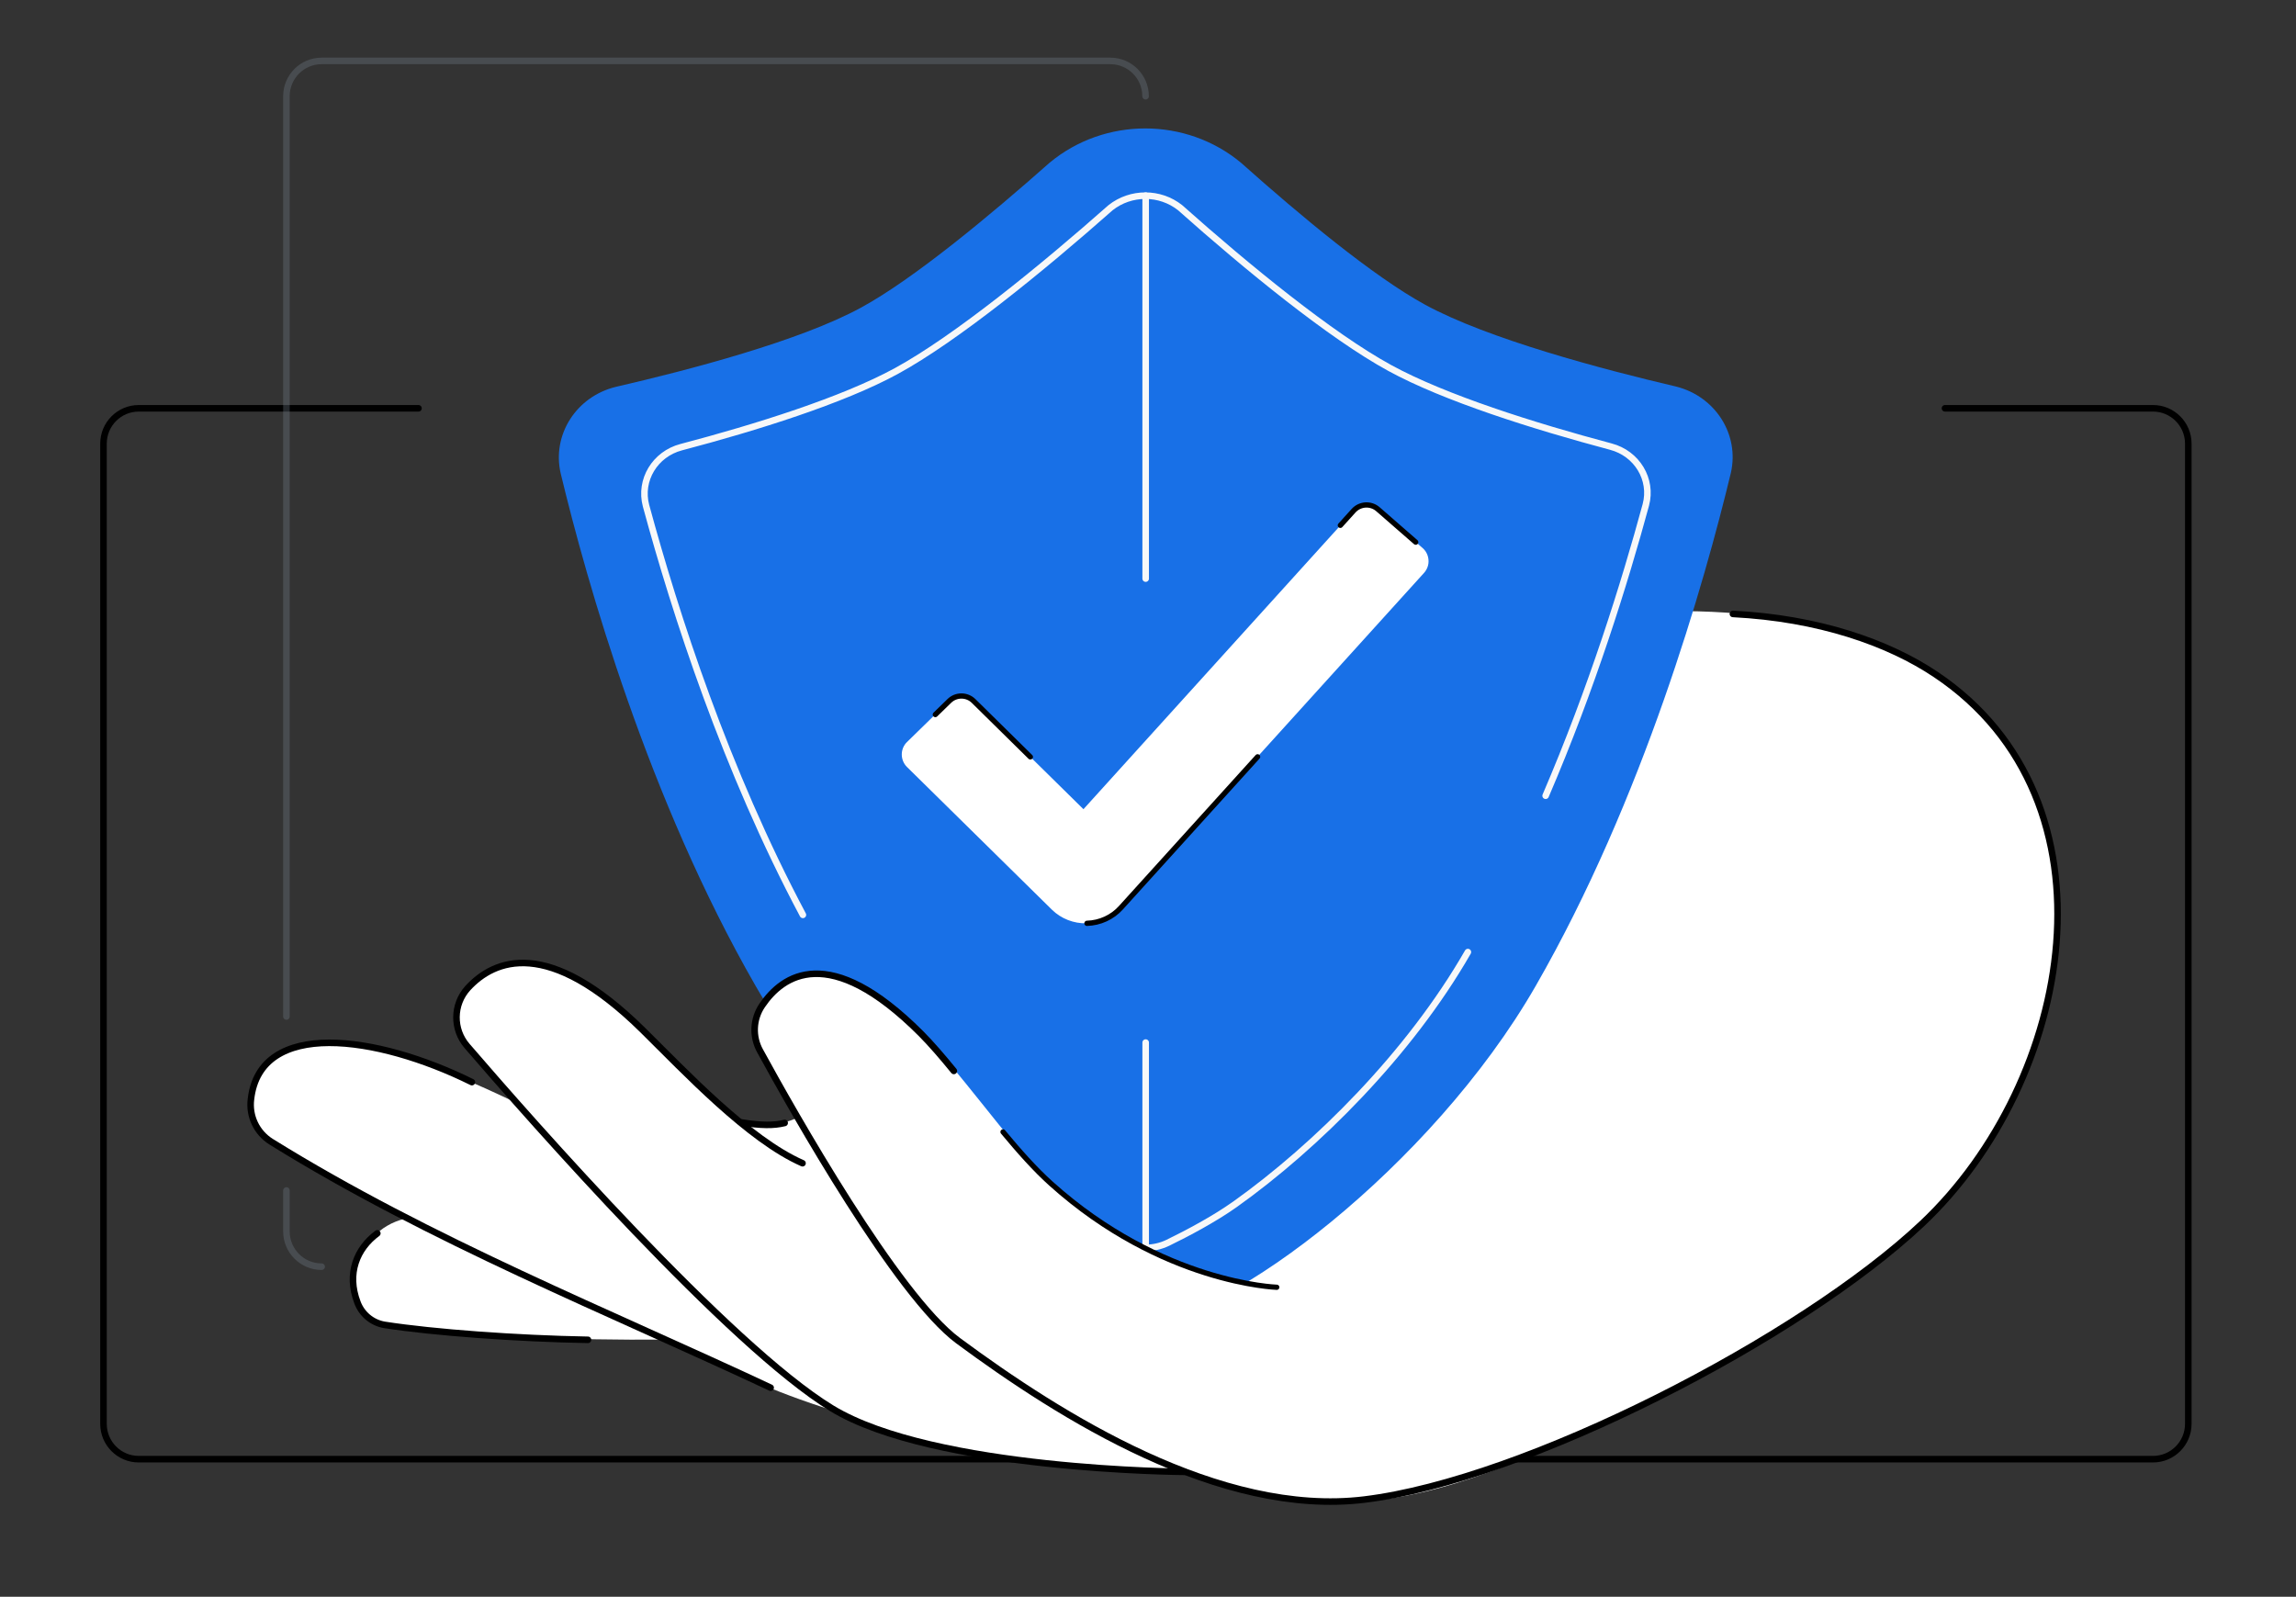
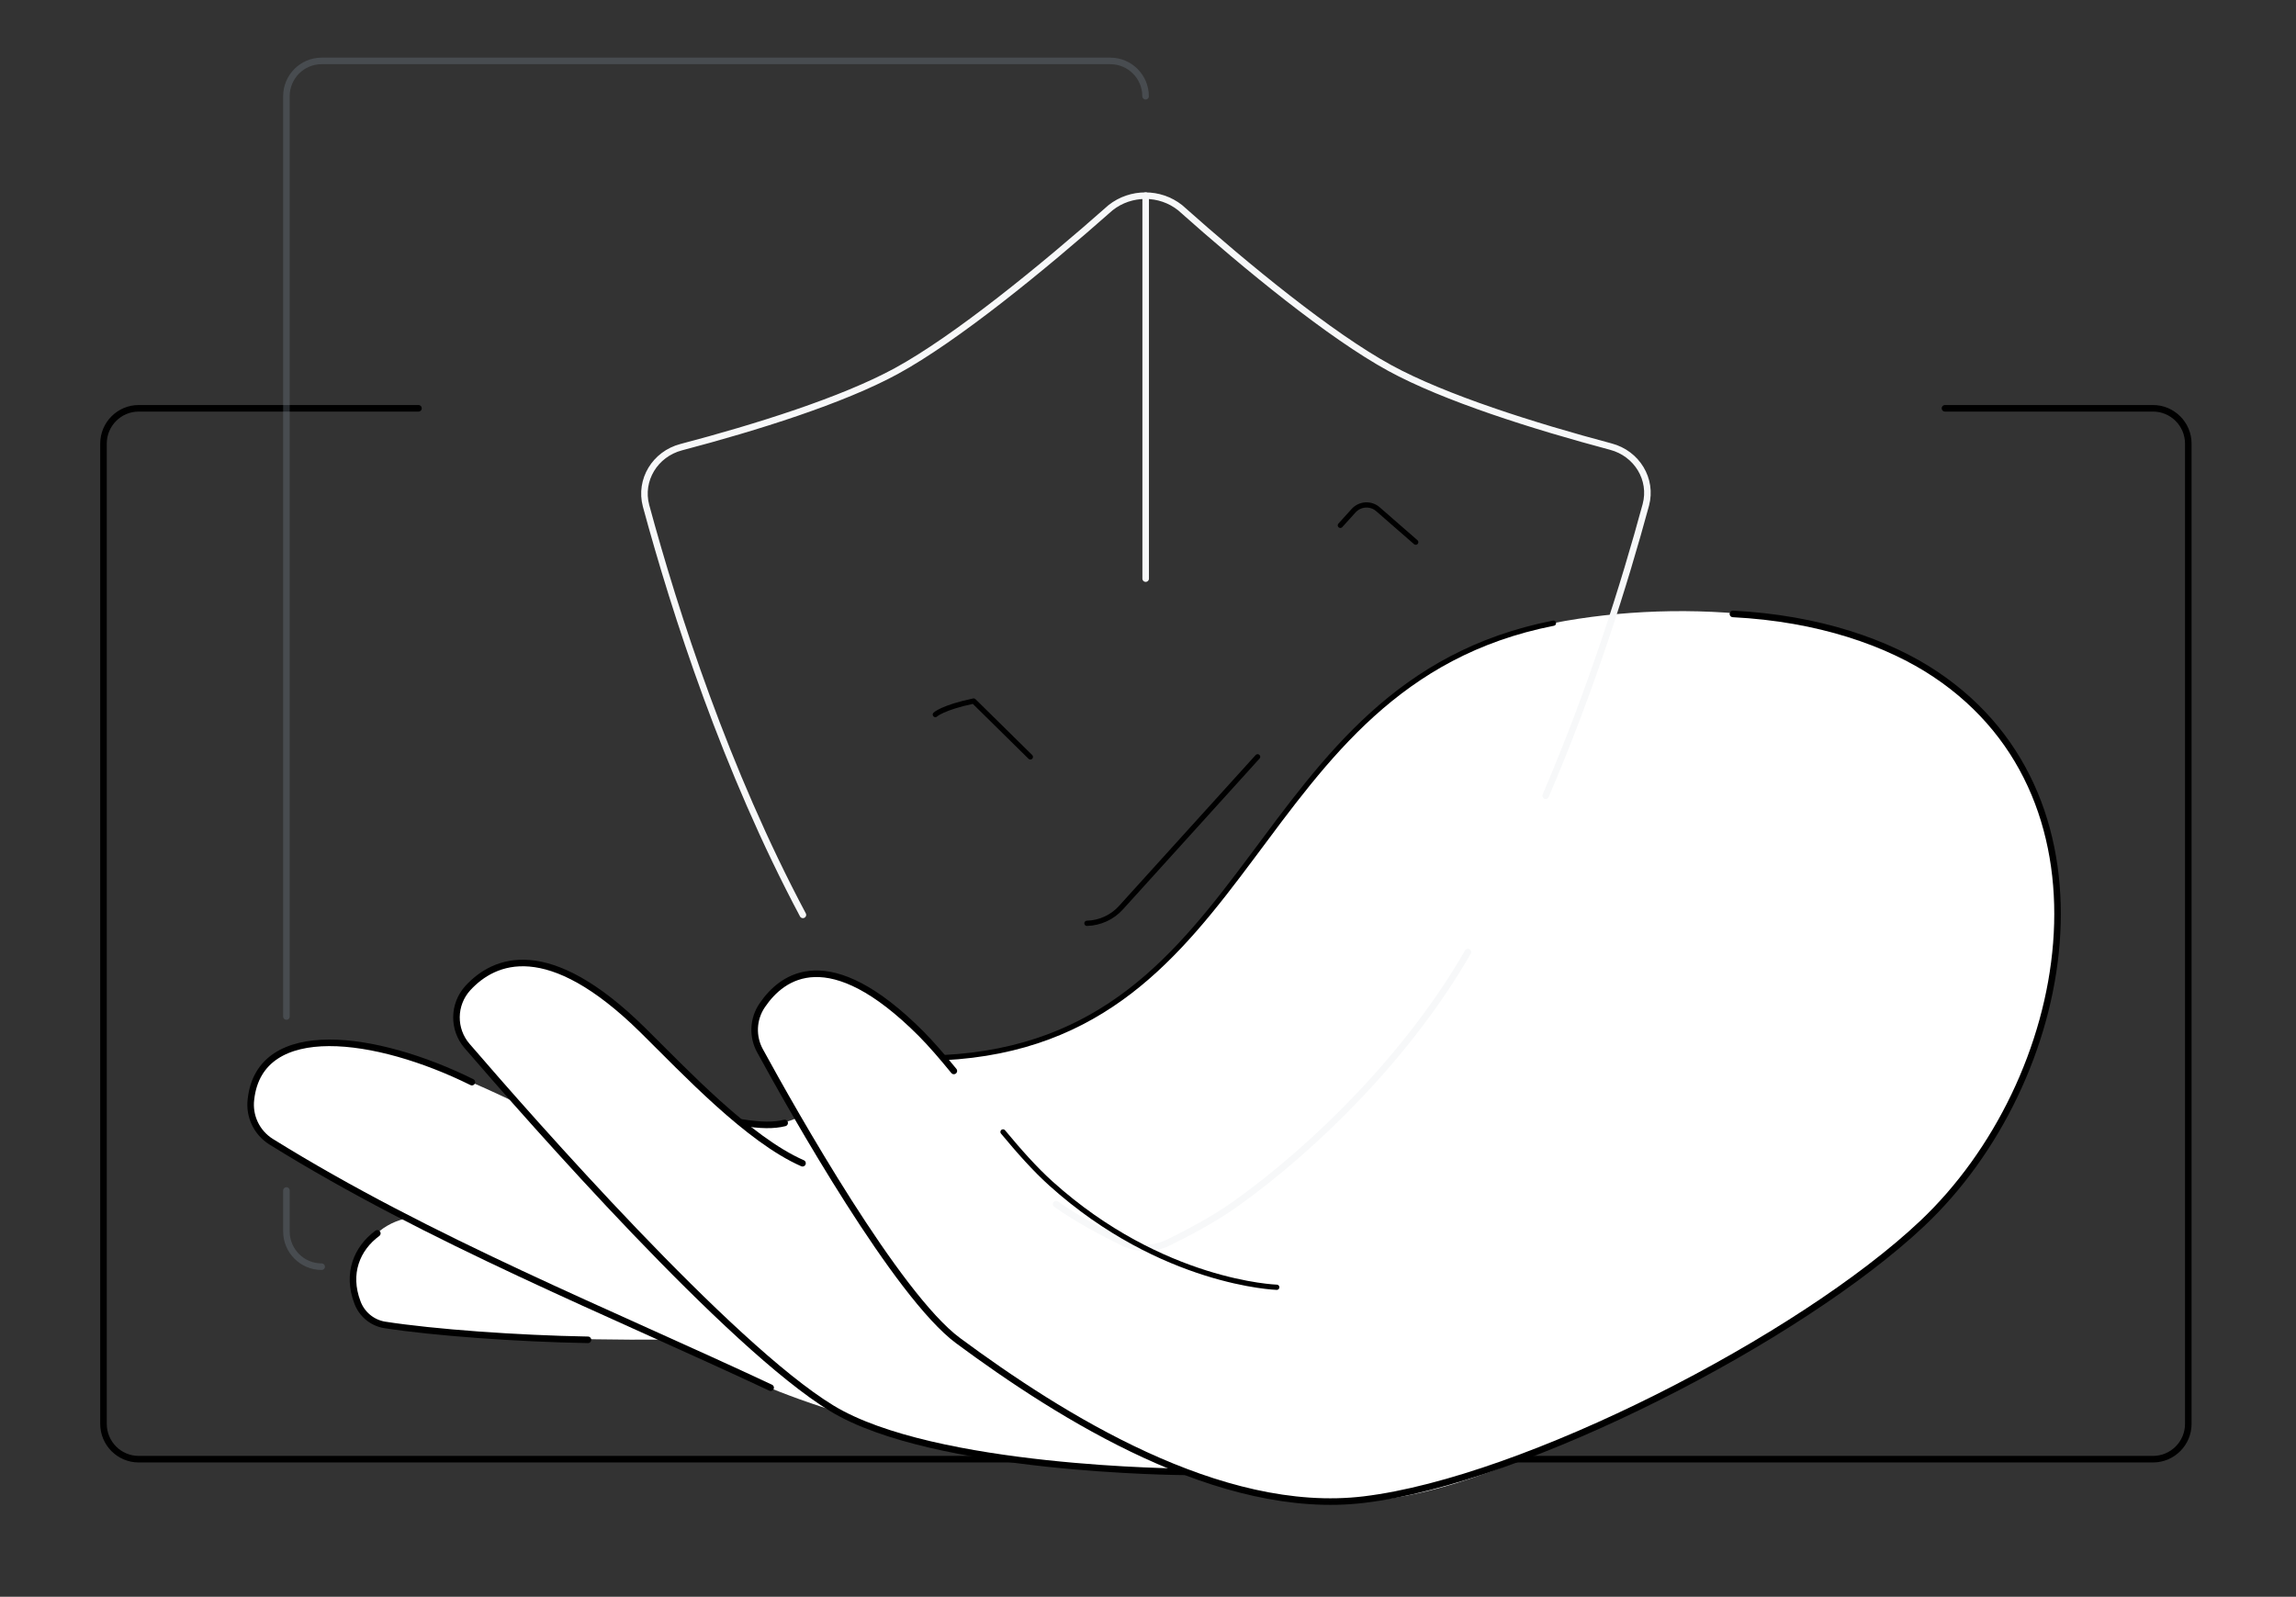
<svg xmlns="http://www.w3.org/2000/svg" width="289" height="201" viewBox="0 0 289 201" fill="none">
  <rect x="0" y="0" width="289" height="201" fill="#333333" stroke="none" />
  <path d="M52.673 51.397H17.464C15.012 51.397 13.027 53.389 13.027 55.841V179.235C13.027 181.688 15.012 183.68 17.464 183.68H137.001" stroke="black" stroke-width="0.825" stroke-miterlimit="1.5" stroke-linecap="round" stroke-linejoin="round" />
  <path d="M182.02 183.68H271.006C273.447 183.68 275.443 181.688 275.443 179.235V55.841C275.443 53.389 273.447 51.397 271.006 51.397H244.817" stroke="black" stroke-width="0.825" stroke-miterlimit="1.5" stroke-linecap="round" stroke-linejoin="round" />
  <path d="M144.195 12.113C144.195 9.659 142.206 7.668 139.756 7.668H40.486C38.036 7.668 36.052 9.659 36.052 12.113V127.957" stroke="#74828E" stroke-opacity="0.32" stroke-width="0.825" stroke-miterlimit="1.5" stroke-linecap="round" stroke-linejoin="round" />
  <path d="M36.052 149.857V155.006C36.052 157.458 38.036 159.45 40.486 159.45" stroke="#74828E" stroke-opacity="0.32" stroke-width="0.825" stroke-miterlimit="1.5" stroke-linecap="round" stroke-linejoin="round" />
  <path fill-rule="evenodd" clip-rule="evenodd" d="M195.508 78.441C212.07 75.19 233.722 76.924 245.625 86.147C267.19 102.851 259.18 137.741 243.806 152.234C234.632 160.881 220.245 170.633 201.853 179.172C191.858 183.809 179.246 189.493 168.264 189C154.253 188.369 149.528 185.248 149.528 185.248C149.528 185.248 118.856 184.301 110.326 179.874C108.118 178.729 104.779 177.52 104.779 177.52C97.546 175.298 90.535 172.077 83.58 168.625C72.532 168.719 59.709 168.308 47.972 166.571C41.905 163.989 44.523 154.878 51.001 153.403L33.718 143.488C27.894 136.631 34.561 129.879 44.445 131.489C53.674 132.994 65.532 139.107 65.532 139.107L58.233 130.712C54.961 123.543 64.312 119.71 70.79 122.041C77.257 124.372 91.712 140.537 92.699 140.877C95.605 142 98.101 141.712 100.386 140.697L95.006 130.755C94.629 127.063 100.364 112.899 118.69 133.131C158.835 131.118 156.516 86.098 195.508 78.441Z" fill="white" />
  <path d="M118.717 133.135C158.863 131.122 156.544 86.102 195.536 78.445" stroke="black" stroke-width="0.66" stroke-miterlimit="1.5" stroke-linecap="round" stroke-linejoin="round" />
-   <path fill-rule="evenodd" clip-rule="evenodd" d="M156.231 20.509C149.31 14.732 139.053 14.718 132.12 20.479C124.543 27.186 115.013 35.105 108.389 38.717C100.693 42.921 86.66 46.592 77.487 48.704C72.531 49.927 69.47 54.725 70.566 59.554C73.877 73.323 81.585 100.576 95.106 124.1C108.246 146.973 134.217 166.32 144.2 166.32C154.195 166.32 180.165 146.973 193.305 124.1C206.838 100.551 214.558 73.263 217.869 59.512C218.965 54.69 215.916 49.899 210.972 48.659C201.656 46.478 187.253 42.657 179.367 38.35C172.827 34.775 163.594 27.08 156.231 20.509Z" fill="#1870E7" />
  <path d="M184.764 119.845C177.394 132.684 165.666 144.312 155.474 151.58C152.801 153.477 149.428 155.256 146.993 156.443C145.232 157.293 143.171 157.293 141.422 156.443C138.987 155.256 135.602 153.477 132.941 151.58" stroke="#F7F8F9" stroke-width="0.825" stroke-miterlimit="2" stroke-linecap="round" stroke-linejoin="round" />
  <path d="M101.061 115.163C91.381 96.978 85.011 77.285 81.314 63.649C80.464 60.434 82.438 57.156 85.748 56.288C95.166 53.812 106.07 50.392 112.814 46.712C120.321 42.616 131.175 33.764 139.794 26.14C142.342 24.126 146.001 24.128 148.537 26.14L148.549 26.151C156.955 33.641 167.497 42.262 174.941 46.327C181.848 50.1 193.064 53.639 202.757 56.219C206.054 57.09 208.016 60.348 207.166 63.543C204.481 73.435 200.359 86.647 194.551 100.167" stroke="#F7F8F9" stroke-width="0.825" stroke-miterlimit="2" stroke-linecap="round" stroke-linejoin="round" />
  <path d="M144.207 24.631V72.834" stroke="#F7F8F9" stroke-width="0.825" stroke-miterlimit="1.5" stroke-linecap="round" stroke-linejoin="round" />
-   <path d="M144.207 131.236V156.778" stroke="#F7F8F9" stroke-width="0.825" stroke-miterlimit="1.5" stroke-linecap="round" stroke-linejoin="round" />
-   <path fill-rule="evenodd" clip-rule="evenodd" d="M114.167 93.404C113.742 93.815 113.507 94.38 113.507 94.971C113.507 95.561 113.742 96.128 114.156 96.541C118.877 101.183 132.404 114.508 132.404 114.508C133.567 115.65 135.156 116.271 136.8 116.225C138.434 116.179 139.989 115.47 141.075 114.265C141.075 114.265 172.01 80.108 179.248 72.111C179.64 71.674 179.853 71.095 179.808 70.506C179.774 69.917 179.505 69.367 179.058 68.979C177.458 67.578 175.052 65.483 173.464 64.102C172.569 63.318 171.204 63.398 170.398 64.284C163.753 71.627 136.375 101.861 136.375 101.861C136.375 101.861 126.418 92.059 122.536 88.231C121.685 87.392 120.321 87.39 119.47 88.224C117.96 89.691 115.688 91.915 114.167 93.404Z" fill="white" />
-   <path d="M129.692 95.278C127.04 92.666 124.232 89.898 122.553 88.244C121.703 87.405 120.338 87.403 119.488 88.237C118.627 89.073 117.732 89.948 117.732 89.948" stroke="black" stroke-width="0.66" stroke-miterlimit="2" stroke-linecap="round" stroke-linejoin="round" />
+   <path d="M129.692 95.278C127.04 92.666 124.232 89.898 122.553 88.244C118.627 89.073 117.732 89.948 117.732 89.948" stroke="black" stroke-width="0.66" stroke-miterlimit="2" stroke-linecap="round" stroke-linejoin="round" />
  <path d="M136.814 116.226C138.447 116.18 140.003 115.471 141.088 114.266L158.295 95.266" stroke="black" stroke-width="0.66" stroke-miterlimit="2" stroke-linecap="round" stroke-linejoin="round" />
  <path d="M178.199 68.247C178.199 68.247 175.335 65.749 173.444 64.102C172.549 63.318 171.184 63.398 170.379 64.284C169.573 65.183 168.712 66.129 168.712 66.129" stroke="black" stroke-width="0.66" stroke-miterlimit="2" stroke-linecap="round" stroke-linejoin="round" />
-   <path fill-rule="evenodd" clip-rule="evenodd" d="M160.547 161.954C152.582 161.133 141.733 156.872 133.469 150.076C128.977 146.385 122.676 137.268 117.429 131.518C110.607 124.036 103.929 120.15 98.083 124.178C96.852 125.654 95.665 126.769 95.665 126.769C94.622 129.849 112.814 160.084 124.162 162.645C140.957 171.787 154.801 173.278 160.547 161.954Z" fill="white" />
  <path d="M160.706 162.039C160.706 162.039 146.297 161.587 132.297 148.998C130.312 147.217 128.27 144.92 126.252 142.486" stroke="black" stroke-width="0.66" stroke-miterlimit="1.5" stroke-linecap="round" stroke-linejoin="round" />
  <path d="M120.063 134.807C118.61 133.028 117.212 131.404 115.926 130.109C104.356 118.524 98.477 122.796 95.936 126.556C94.772 128.27 94.672 130.492 95.681 132.303C99.863 139.962 112.919 163.092 120.607 168.769C133.452 178.261 153.564 190.972 171.723 188.764C191.945 186.304 226.588 168.51 241.952 154.011C260.932 136.101 267.443 100.832 243.649 84.898C237.67 80.89 228.895 77.827 218.124 77.281" stroke="black" stroke-width="0.825" stroke-miterlimit="1.5" stroke-linecap="round" stroke-linejoin="round" />
  <path d="M101.014 146.427C94.181 143.422 86.205 134.892 80.903 129.666C68.956 117.895 62.2 120.774 58.883 124.382C57.019 126.437 56.975 129.568 58.795 131.671C66.826 141.004 91.818 169.428 104.697 177.275C117.543 185.103 149.079 185.272 149.079 185.272" stroke="black" stroke-width="0.825" stroke-miterlimit="1.5" stroke-linecap="round" stroke-linejoin="round" />
-   <path fill-rule="evenodd" clip-rule="evenodd" d="M59.398 136.217C47.395 130.273 32.73 128.255 31.588 138.371C31.322 140.497 32.309 142.581 34.128 143.718C54.04 156.1 76.847 165.225 97.002 174.68" fill="white" />
  <path d="M59.398 136.217C47.395 130.273 32.73 128.255 31.588 138.371C31.322 140.497 32.309 142.581 34.128 143.718C54.04 156.1 76.847 165.225 97.002 174.68" stroke="black" stroke-width="0.825" stroke-miterlimit="1.5" stroke-linecap="round" stroke-linejoin="round" />
  <path d="M74.007 168.655C65.166 168.5 54.605 167.743 48.371 166.769C46.818 166.495 45.532 165.416 44.988 163.935C43.613 160.316 44.91 157.153 47.495 155.251" stroke="black" stroke-width="0.825" stroke-miterlimit="1.5" stroke-linecap="round" stroke-linejoin="round" />
  <path d="M93.298 141.286C95.738 141.681 97.414 141.7 98.767 141.357" stroke="black" stroke-width="0.825" stroke-miterlimit="1.5" stroke-linecap="round" stroke-linejoin="round" />
</svg>